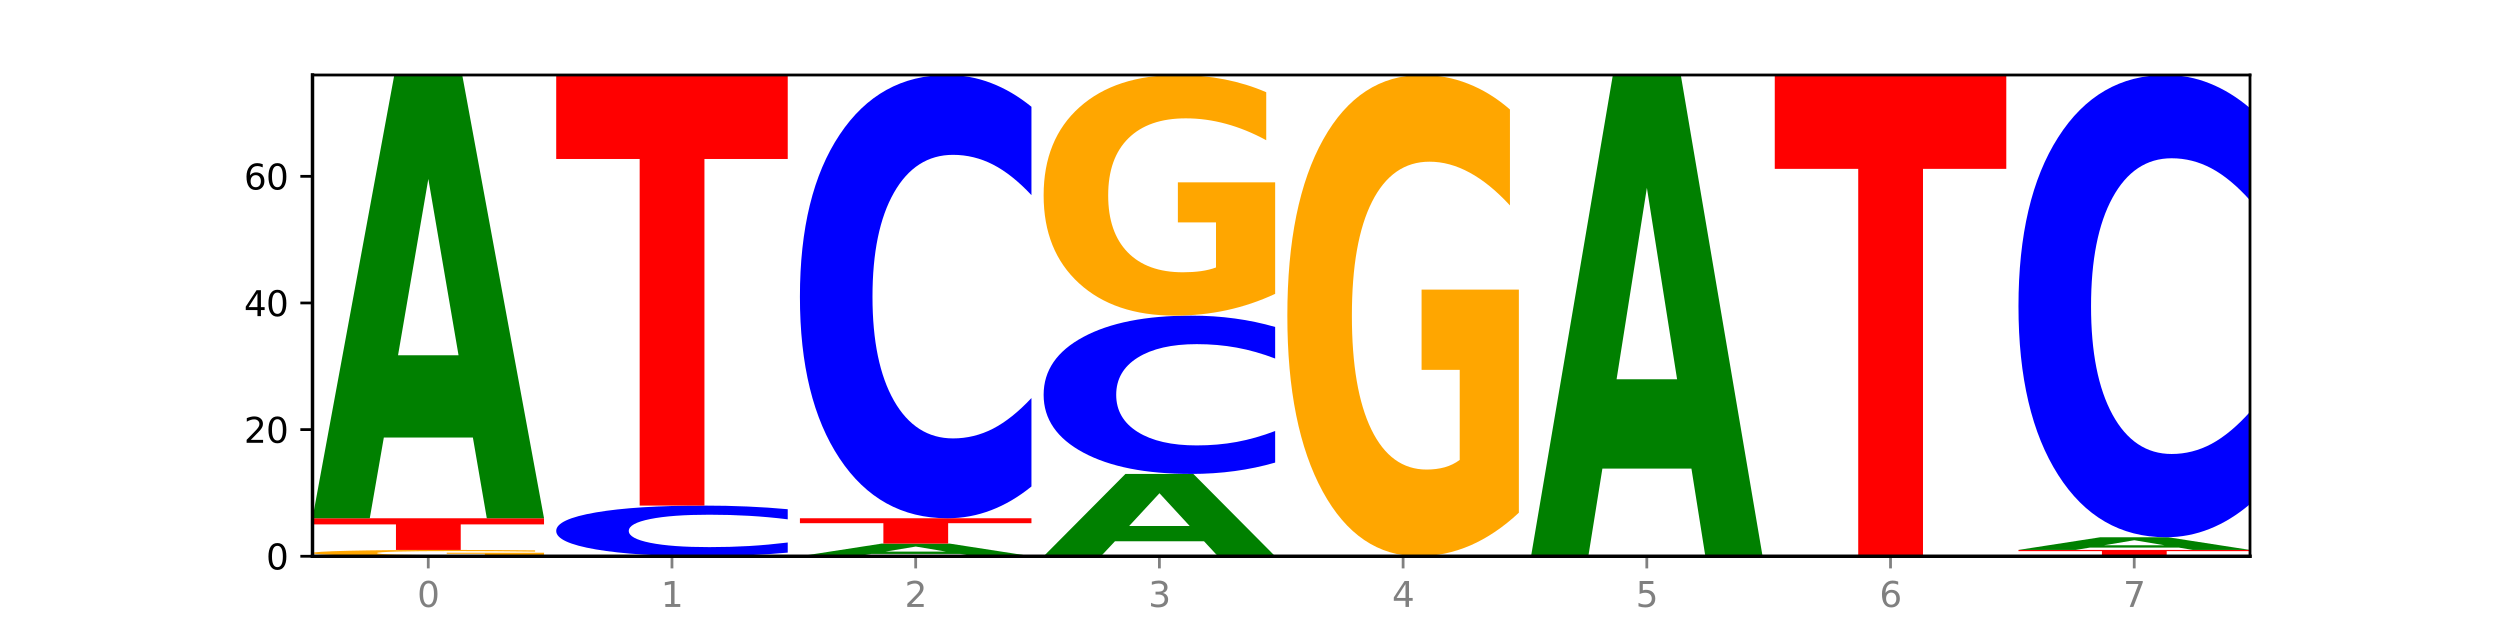
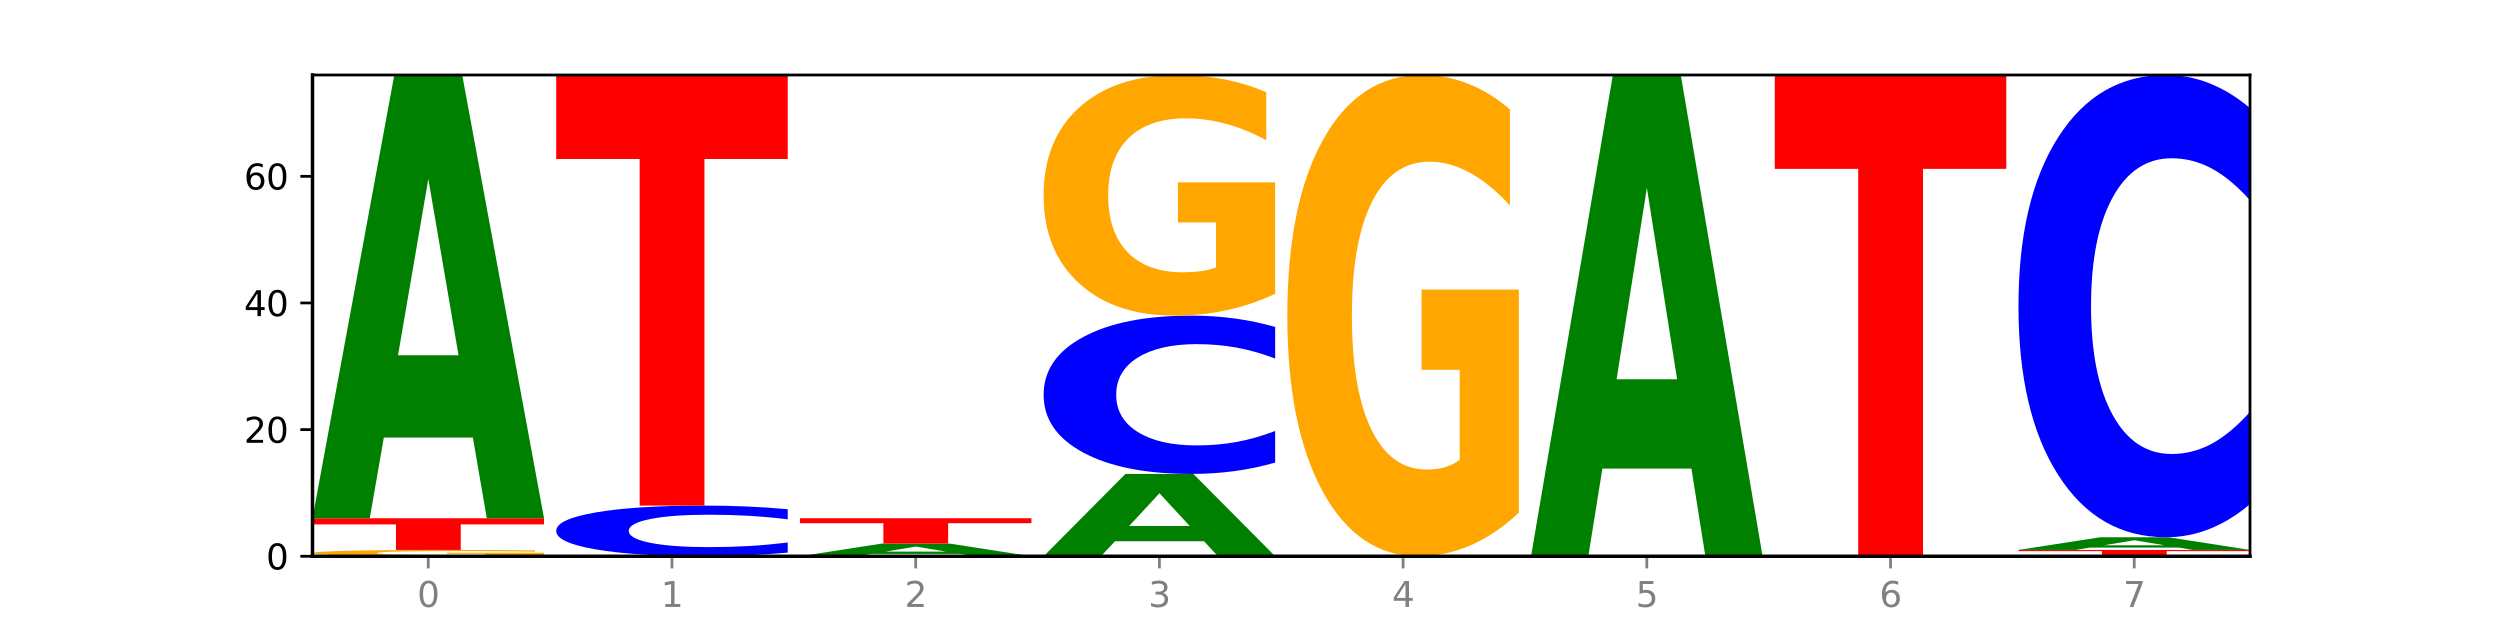
<svg xmlns="http://www.w3.org/2000/svg" xmlns:xlink="http://www.w3.org/1999/xlink" width="720pt" height="180pt" viewBox="0 0 720 180" version="1.1">
  <defs>
    <style type="text/css">*{stroke-linejoin: round; stroke-linecap: butt}</style>
  </defs>
  <g id="figure_1">
    <g id="patch_1">
      <path d="M 0 180  L 720 180  L 720 0  L 0 0  z " style="fill: #ffffff" />
    </g>
    <g id="axes_1">
      <g id="patch_2">
        <path d="M 90 160.2  L 648 160.2  L 648 21.6  L 90 21.6  z " style="fill: #ffffff" />
      </g>
      <g id="line2d_1">
        <path d="M 90 160.2  L 648 160.2  " clip-path="url(#p38685b7c92)" style="fill: none; stroke: #000000; stroke-width: 0.5; stroke-linecap: square" />
      </g>
      <g id="patch_3">
        <path d="M 156.679 160.035  Q 149.955 160.117 142.722 160.159  Q 135.489 160.2 127.778 160.2  Q 110.353 160.2 100.177 159.954  Q 90 159.709 90 159.289  Q 90 158.864 100.356 158.62  Q 110.727 158.376 128.764 158.376  Q 135.713 158.376 142.079 158.409  Q 148.46 158.442 154.109 158.507  L 154.109 158.871  Q 148.281 158.787 142.513 158.746  Q 136.744 158.705 130.946 158.705  Q 120.216 158.705 114.403 158.856  Q 108.59 159.007 108.59 159.289  Q 108.59 159.567 114.194 159.72  Q 119.798 159.872 130.109 159.872  Q 132.919 159.872 135.325 159.863  Q 137.731 159.854 139.643 159.835  L 139.643 159.494  L 128.66 159.494  L 128.66 159.19  L 156.679 159.19  L 156.679 160.035  z " clip-path="url(#p38685b7c92)" style="fill: #ffa600" />
      </g>
      <g id="patch_4">
        <path d="M 90 149.258  L 156.679 149.258  L 156.679 151.036  L 132.69 151.036  L 132.69 158.376  L 114.036 158.376  L 114.036 151.036  L 90 151.036  L 90 149.258  z " clip-path="url(#p38685b7c92)" style="fill: #ff0000" />
      </g>
      <g id="patch_5">
        <path d="M 136.189 126.003  L 110.545 126.003  L 106.496 149.258  L 90 149.258  L 113.558 21.6  L 133.121 21.6  L 156.679 149.258  L 140.197 149.258  L 136.189 126.003  z M 114.635 102.31  L 132.058 102.31  L 123.36 51.531  L 114.635 102.31  z " clip-path="url(#p38685b7c92)" style="fill: #008000" />
      </g>
      <g id="patch_6">
        <path d="M 226.868 159.154  Q 221.29 159.673 215.259 159.935  Q 209.228 160.2 202.659 160.2  Q 183.07 160.2 171.629 158.235  Q 160.189 156.27 160.189 152.91  Q 160.189 149.537 171.629 147.575  Q 183.07 145.611 202.659 145.611  Q 209.228 145.611 215.259 145.876  Q 221.29 146.138 226.868 146.656  L 226.868 149.565  Q 221.24 148.877 215.78 148.558  Q 210.32 148.238 204.289 148.238  Q 193.47 148.238 187.27 149.483  Q 181.088 150.725 181.088 152.91  Q 181.088 155.086 187.27 156.33  Q 193.47 157.572 204.289 157.572  Q 210.32 157.572 215.78 157.253  Q 221.24 156.93 226.868 156.243  L 226.868 159.154  z " clip-path="url(#p38685b7c92)" style="fill: #0000ff" />
      </g>
      <g id="patch_7">
        <path d="M 160.189 21.6  L 226.868 21.6  L 226.868 45.786  L 202.879 45.786  L 202.879 145.611  L 184.224 145.611  L 184.224 45.786  L 160.189 45.786  L 160.189 21.6  z " clip-path="url(#p38685b7c92)" style="fill: #ff0000" />
      </g>
      <g id="patch_8">
        <path d="M 276.566 159.536  L 250.922 159.536  L 246.873 160.2  L 230.377 160.2  L 253.935 156.553  L 273.499 156.553  L 297.057 160.2  L 280.574 160.2  L 276.566 159.536  z M 255.012 158.859  L 272.435 158.859  L 263.737 157.408  L 255.012 158.859  z " clip-path="url(#p38685b7c92)" style="fill: #008000" />
      </g>
      <g id="patch_9">
        <path d="M 230.377 149.258  L 297.057 149.258  L 297.057 150.681  L 273.068 150.681  L 273.068 156.553  L 254.413 156.553  L 254.413 150.681  L 230.377 150.681  L 230.377 149.258  z " clip-path="url(#p38685b7c92)" style="fill: #ff0000" />
      </g>
      <g id="patch_10">
-         <path d="M 297.057 140.107  Q 291.479 144.643 285.448 146.937  Q 279.417 149.258 272.848 149.258  Q 253.259 149.258 241.818 132.065  Q 230.377 114.871 230.377 85.469  Q 230.377 55.96 241.818 38.793  Q 253.259 21.6 272.848 21.6  Q 279.417 21.6 285.448 23.921  Q 291.479 26.215 297.057 30.75  L 297.057 56.198  Q 291.429 50.185 285.969 47.39  Q 280.509 44.595 274.477 44.595  Q 263.658 44.595 257.459 55.486  Q 251.277 66.35 251.277 85.469  Q 251.277 104.508 257.459 115.399  Q 263.658 126.263 274.477 126.263  Q 280.509 126.263 285.969 123.468  Q 291.429 120.646 297.057 114.634  L 297.057 140.107  z " clip-path="url(#p38685b7c92)" style="fill: #0000ff" />
-       </g>
+         </g>
      <g id="patch_11">
        <path d="M 346.755 155.881  L 321.111 155.881  L 317.062 160.2  L 300.566 160.2  L 324.124 136.492  L 343.687 136.492  L 367.245 160.2  L 350.763 160.2  L 346.755 155.881  z M 325.201 151.481  L 342.624 151.481  L 333.926 142.051  L 325.201 151.481  z " clip-path="url(#p38685b7c92)" style="fill: #008000" />
      </g>
      <g id="patch_12">
        <path d="M 367.245 133.224  Q 361.668 134.844 355.636 135.663  Q 349.605 136.492 343.036 136.492  Q 323.448 136.492 312.007 130.352  Q 300.566 124.211 300.566 113.71  Q 300.566 103.172 312.007 97.04  Q 323.448 90.9 343.036 90.9  Q 349.605 90.9 355.636 91.729  Q 361.668 92.548 367.245 94.168  L 367.245 103.256  Q 361.617 101.109 356.157 100.111  Q 350.697 99.112 344.666 99.112  Q 333.847 99.112 327.648 103.002  Q 321.465 106.882 321.465 113.71  Q 321.465 120.51 327.648 124.4  Q 333.847 128.28 344.666 128.28  Q 350.697 128.28 356.157 127.281  Q 361.617 126.274 367.245 124.126  L 367.245 133.224  z " clip-path="url(#p38685b7c92)" style="fill: #0000ff" />
      </g>
      <g id="patch_13">
        <path d="M 367.245 84.63  Q 360.521 87.765 353.288 89.34  Q 346.055 90.9 338.344 90.9  Q 320.919 90.9 310.743 81.566  Q 300.566 72.233 300.566 56.271  Q 300.566 40.124 310.922 30.862  Q 321.293 21.6 339.33 21.6  Q 346.279 21.6 352.645 22.86  Q 359.026 24.105 364.675 26.567  L 364.675 40.382  Q 358.847 37.218 353.079 35.658  Q 347.31 34.083 341.512 34.083  Q 330.782 34.083 324.969 39.838  Q 319.156 45.578 319.156 56.271  Q 319.156 66.865 324.76 72.648  Q 330.364 78.417 340.675 78.417  Q 343.485 78.417 345.891 78.088  Q 348.297 77.744 350.209 77.029  L 350.209 64.059  L 339.226 64.059  L 339.226 52.507  L 367.245 52.507  L 367.245 84.63  z " clip-path="url(#p38685b7c92)" style="fill: #ffa600" />
      </g>
      <g id="patch_14">
        <path d="M 437.434 147.66  Q 430.709 153.93 423.476 157.079  Q 416.244 160.2 408.533 160.2  Q 391.108 160.2 380.931 141.533  Q 370.755 122.866 370.755 90.943  Q 370.755 58.648 381.111 40.124  Q 391.482 21.6 409.519 21.6  Q 416.468 21.6 422.834 24.119  Q 429.215 26.61 434.864 31.535  L 434.864 59.163  Q 429.036 52.836 423.267 49.715  Q 417.499 46.566 411.701 46.566  Q 400.971 46.566 395.158 58.075  Q 389.345 69.556 389.345 90.943  Q 389.345 112.129 394.949 123.696  Q 400.553 135.234 410.864 135.234  Q 413.673 135.234 416.079 134.576  Q 418.485 133.889 420.398 132.457  L 420.398 106.518  L 409.414 106.518  L 409.414 83.413  L 437.434 83.413  L 437.434 147.66  z " clip-path="url(#p38685b7c92)" style="fill: #ffa600" />
      </g>
      <g id="patch_15">
        <path d="M 487.132 134.951  L 461.488 134.951  L 457.439 160.2  L 440.943 160.2  L 464.501 21.6  L 484.065 21.6  L 507.623 160.2  L 491.14 160.2  L 487.132 134.951  z M 465.578 109.228  L 483.001 109.228  L 474.303 54.096  L 465.578 109.228  z " clip-path="url(#p38685b7c92)" style="fill: #008000" />
      </g>
      <g id="patch_16">
        <path d="M 511.132 21.6  L 577.811 21.6  L 577.811 48.631  L 553.822 48.631  L 553.822 160.2  L 535.168 160.2  L 535.168 48.631  L 511.132 48.631  L 511.132 21.6  z " clip-path="url(#p38685b7c92)" style="fill: #ff0000" />
      </g>
      <g id="patch_17">
        <path d="M 581.321 158.376  L 648 158.376  L 648 158.732  L 624.011 158.732  L 624.011 160.2  L 605.356 160.2  L 605.356 158.732  L 581.321 158.732  L 581.321 158.376  z " clip-path="url(#p38685b7c92)" style="fill: #ff0000" />
      </g>
      <g id="patch_18">
        <path d="M 627.51 157.712  L 601.866 157.712  L 597.817 158.376  L 581.321 158.376  L 604.879 154.729  L 624.442 154.729  L 648 158.376  L 631.518 158.376  L 627.51 157.712  z M 605.956 157.035  L 623.379 157.035  L 614.681 155.584  L 605.956 157.035  z " clip-path="url(#p38685b7c92)" style="fill: #008000" />
      </g>
      <g id="patch_19">
        <path d="M 648 145.186  Q 642.422 149.916 636.391 152.309  Q 630.36 154.729 623.791 154.729  Q 604.202 154.729 592.762 136.799  Q 581.321 118.869 581.321 88.206  Q 581.321 57.433 592.762 39.53  Q 604.202 21.6 623.791 21.6  Q 630.36 21.6 636.391 24.02  Q 642.422 26.413 648 31.143  L 648 57.68  Q 642.372 51.41 636.912 48.495  Q 631.452 45.58 625.421 45.58  Q 614.602 45.58 608.402 56.938  Q 602.22 68.268 602.22 88.206  Q 602.22 108.061 608.402 119.419  Q 614.602 130.749 625.421 130.749  Q 631.452 130.749 636.912 127.834  Q 642.372 124.891 648 118.621  L 648 145.186  z " clip-path="url(#p38685b7c92)" style="fill: #0000ff" />
      </g>
      <g id="matplotlib.axis_1">
        <g id="xtick_1">
          <g id="line2d_2">
            <defs>
              <path id="m6a3fa27e7f" d="M 0 0  L 0 3.5  " style="stroke: #808080; stroke-width: 0.8" />
            </defs>
            <g>
              <use xlink:href="#m6a3fa27e7f" x="123.34" y="160.2" style="fill: #808080; stroke: #808080; stroke-width: 0.8" />
            </g>
          </g>
          <g id="text_1">
            <g style="fill: #808080" transform="translate(120.158 174.798) scale(0.1 -0.1)">
              <defs>
                <path id="DejaVuSans-30" d="M 2034 4250  Q 1547 4250 1301 3770  Q 1056 3291 1056 2328  Q 1056 1369 1301 889  Q 1547 409 2034 409  Q 2525 409 2770 889  Q 3016 1369 3016 2328  Q 3016 3291 2770 3770  Q 2525 4250 2034 4250  z M 2034 4750  Q 2819 4750 3233 4129  Q 3647 3509 3647 2328  Q 3647 1150 3233 529  Q 2819 -91 2034 -91  Q 1250 -91 836 529  Q 422 1150 422 2328  Q 422 3509 836 4129  Q 1250 4750 2034 4750  z " transform="scale(0.016)" />
              </defs>
              <use xlink:href="#DejaVuSans-30" />
            </g>
          </g>
        </g>
        <g id="xtick_2">
          <g id="line2d_3">
            <g>
              <use xlink:href="#m6a3fa27e7f" x="193.528" y="160.2" style="fill: #808080; stroke: #808080; stroke-width: 0.8" />
            </g>
          </g>
          <g id="text_2">
            <g style="fill: #808080" transform="translate(190.347 174.798) scale(0.1 -0.1)">
              <defs>
                <path id="DejaVuSans-31" d="M 794 531  L 1825 531  L 1825 4091  L 703 3866  L 703 4441  L 1819 4666  L 2450 4666  L 2450 531  L 3481 531  L 3481 0  L 794 0  L 794 531  z " transform="scale(0.016)" />
              </defs>
              <use xlink:href="#DejaVuSans-31" />
            </g>
          </g>
        </g>
        <g id="xtick_3">
          <g id="line2d_4">
            <g>
              <use xlink:href="#m6a3fa27e7f" x="263.717" y="160.2" style="fill: #808080; stroke: #808080; stroke-width: 0.8" />
            </g>
          </g>
          <g id="text_3">
            <g style="fill: #808080" transform="translate(260.536 174.798) scale(0.1 -0.1)">
              <defs>
                <path id="DejaVuSans-32" d="M 1228 531  L 3431 531  L 3431 0  L 469 0  L 469 531  Q 828 903 1448 1529  Q 2069 2156 2228 2338  Q 2531 2678 2651 2914  Q 2772 3150 2772 3378  Q 2772 3750 2511 3984  Q 2250 4219 1831 4219  Q 1534 4219 1204 4116  Q 875 4013 500 3803  L 500 4441  Q 881 4594 1212 4672  Q 1544 4750 1819 4750  Q 2544 4750 2975 4387  Q 3406 4025 3406 3419  Q 3406 3131 3298 2873  Q 3191 2616 2906 2266  Q 2828 2175 2409 1742  Q 1991 1309 1228 531  z " transform="scale(0.016)" />
              </defs>
              <use xlink:href="#DejaVuSans-32" />
            </g>
          </g>
        </g>
        <g id="xtick_4">
          <g id="line2d_5">
            <g>
              <use xlink:href="#m6a3fa27e7f" x="333.906" y="160.2" style="fill: #808080; stroke: #808080; stroke-width: 0.8" />
            </g>
          </g>
          <g id="text_4">
            <g style="fill: #808080" transform="translate(330.724 174.798) scale(0.1 -0.1)">
              <defs>
                <path id="DejaVuSans-33" d="M 2597 2516  Q 3050 2419 3304 2112  Q 3559 1806 3559 1356  Q 3559 666 3084 287  Q 2609 -91 1734 -91  Q 1441 -91 1130 -33  Q 819 25 488 141  L 488 750  Q 750 597 1062 519  Q 1375 441 1716 441  Q 2309 441 2620 675  Q 2931 909 2931 1356  Q 2931 1769 2642 2001  Q 2353 2234 1838 2234  L 1294 2234  L 1294 2753  L 1863 2753  Q 2328 2753 2575 2939  Q 2822 3125 2822 3475  Q 2822 3834 2567 4026  Q 2313 4219 1838 4219  Q 1578 4219 1281 4162  Q 984 4106 628 3988  L 628 4550  Q 988 4650 1302 4700  Q 1616 4750 1894 4750  Q 2613 4750 3031 4423  Q 3450 4097 3450 3541  Q 3450 3153 3228 2886  Q 3006 2619 2597 2516  z " transform="scale(0.016)" />
              </defs>
              <use xlink:href="#DejaVuSans-33" />
            </g>
          </g>
        </g>
        <g id="xtick_5">
          <g id="line2d_6">
            <g>
              <use xlink:href="#m6a3fa27e7f" x="404.094" y="160.2" style="fill: #808080; stroke: #808080; stroke-width: 0.8" />
            </g>
          </g>
          <g id="text_5">
            <g style="fill: #808080" transform="translate(400.913 174.798) scale(0.1 -0.1)">
              <defs>
                <path id="DejaVuSans-34" d="M 2419 4116  L 825 1625  L 2419 1625  L 2419 4116  z M 2253 4666  L 3047 4666  L 3047 1625  L 3713 1625  L 3713 1100  L 3047 1100  L 3047 0  L 2419 0  L 2419 1100  L 313 1100  L 313 1709  L 2253 4666  z " transform="scale(0.016)" />
              </defs>
              <use xlink:href="#DejaVuSans-34" />
            </g>
          </g>
        </g>
        <g id="xtick_6">
          <g id="line2d_7">
            <g>
              <use xlink:href="#m6a3fa27e7f" x="474.283" y="160.2" style="fill: #808080; stroke: #808080; stroke-width: 0.8" />
            </g>
          </g>
          <g id="text_6">
            <g style="fill: #808080" transform="translate(471.102 174.798) scale(0.1 -0.1)">
              <defs>
                <path id="DejaVuSans-35" d="M 691 4666  L 3169 4666  L 3169 4134  L 1269 4134  L 1269 2991  Q 1406 3038 1543 3061  Q 1681 3084 1819 3084  Q 2600 3084 3056 2656  Q 3513 2228 3513 1497  Q 3513 744 3044 326  Q 2575 -91 1722 -91  Q 1428 -91 1123 -41  Q 819 9 494 109  L 494 744  Q 775 591 1075 516  Q 1375 441 1709 441  Q 2250 441 2565 725  Q 2881 1009 2881 1497  Q 2881 1984 2565 2268  Q 2250 2553 1709 2553  Q 1456 2553 1204 2497  Q 953 2441 691 2322  L 691 4666  z " transform="scale(0.016)" />
              </defs>
              <use xlink:href="#DejaVuSans-35" />
            </g>
          </g>
        </g>
        <g id="xtick_7">
          <g id="line2d_8">
            <g>
              <use xlink:href="#m6a3fa27e7f" x="544.472" y="160.2" style="fill: #808080; stroke: #808080; stroke-width: 0.8" />
            </g>
          </g>
          <g id="text_7">
            <g style="fill: #808080" transform="translate(541.29 174.798) scale(0.1 -0.1)">
              <defs>
                <path id="DejaVuSans-36" d="M 2113 2584  Q 1688 2584 1439 2293  Q 1191 2003 1191 1497  Q 1191 994 1439 701  Q 1688 409 2113 409  Q 2538 409 2786 701  Q 3034 994 3034 1497  Q 3034 2003 2786 2293  Q 2538 2584 2113 2584  z M 3366 4563  L 3366 3988  Q 3128 4100 2886 4159  Q 2644 4219 2406 4219  Q 1781 4219 1451 3797  Q 1122 3375 1075 2522  Q 1259 2794 1537 2939  Q 1816 3084 2150 3084  Q 2853 3084 3261 2657  Q 3669 2231 3669 1497  Q 3669 778 3244 343  Q 2819 -91 2113 -91  Q 1303 -91 875 529  Q 447 1150 447 2328  Q 447 3434 972 4092  Q 1497 4750 2381 4750  Q 2619 4750 2861 4703  Q 3103 4656 3366 4563  z " transform="scale(0.016)" />
              </defs>
              <use xlink:href="#DejaVuSans-36" />
            </g>
          </g>
        </g>
        <g id="xtick_8">
          <g id="line2d_9">
            <g>
              <use xlink:href="#m6a3fa27e7f" x="614.66" y="160.2" style="fill: #808080; stroke: #808080; stroke-width: 0.8" />
            </g>
          </g>
          <g id="text_8">
            <g style="fill: #808080" transform="translate(611.479 174.798) scale(0.1 -0.1)">
              <defs>
                <path id="DejaVuSans-37" d="M 525 4666  L 3525 4666  L 3525 4397  L 1831 0  L 1172 0  L 2766 4134  L 525 4134  L 525 4666  z " transform="scale(0.016)" />
              </defs>
              <use xlink:href="#DejaVuSans-37" />
            </g>
          </g>
        </g>
      </g>
      <g id="matplotlib.axis_2">
        <g id="ytick_1">
          <g id="line2d_10">
            <defs>
              <path id="mfbb8abfe09" d="M 0 0  L -3.5 0  " style="stroke: #000000; stroke-width: 0.8" />
            </defs>
            <g>
              <use xlink:href="#mfbb8abfe09" x="90" y="160.2" style="stroke: #000000; stroke-width: 0.8" />
            </g>
          </g>
          <g id="text_9">
            <g transform="translate(76.638 163.999) scale(0.1 -0.1)">
              <use xlink:href="#DejaVuSans-30" />
            </g>
          </g>
        </g>
        <g id="ytick_2">
          <g id="line2d_11">
            <g>
              <use xlink:href="#mfbb8abfe09" x="90" y="123.726" style="stroke: #000000; stroke-width: 0.8" />
            </g>
          </g>
          <g id="text_10">
            <g transform="translate(70.275 127.526) scale(0.1 -0.1)">
              <use xlink:href="#DejaVuSans-32" />
              <use xlink:href="#DejaVuSans-30" x="63.623" />
            </g>
          </g>
        </g>
        <g id="ytick_3">
          <g id="line2d_12">
            <g>
              <use xlink:href="#mfbb8abfe09" x="90" y="87.253" style="stroke: #000000; stroke-width: 0.8" />
            </g>
          </g>
          <g id="text_11">
            <g transform="translate(70.275 91.052) scale(0.1 -0.1)">
              <use xlink:href="#DejaVuSans-34" />
              <use xlink:href="#DejaVuSans-30" x="63.623" />
            </g>
          </g>
        </g>
        <g id="ytick_4">
          <g id="line2d_13">
            <g>
              <use xlink:href="#mfbb8abfe09" x="90" y="50.779" style="stroke: #000000; stroke-width: 0.8" />
            </g>
          </g>
          <g id="text_12">
            <g transform="translate(70.275 54.578) scale(0.1 -0.1)">
              <use xlink:href="#DejaVuSans-36" />
              <use xlink:href="#DejaVuSans-30" x="63.623" />
            </g>
          </g>
        </g>
      </g>
      <g id="patch_20">
        <path d="M 90 160.2  L 90 21.6  " style="fill: none; stroke: #000000; stroke-linejoin: miter; stroke-linecap: square" />
      </g>
      <g id="patch_21">
        <path d="M 648 160.2  L 648 21.6  " style="fill: none; stroke: #000000; stroke-width: 0.8; stroke-linejoin: miter; stroke-linecap: square" />
      </g>
      <g id="patch_22">
        <path d="M 90 160.2  L 648 160.2  " style="fill: none; stroke: #000000; stroke-linejoin: miter; stroke-linecap: square" />
      </g>
      <g id="patch_23">
        <path d="M 90 21.6  L 648 21.6  " style="fill: none; stroke: #000000; stroke-width: 0.8; stroke-linejoin: miter; stroke-linecap: square" />
      </g>
    </g>
  </g>
  <defs>
    <clipPath id="p38685b7c92">
      <rect x="90" y="21.6" width="558" height="138.6" />
    </clipPath>
  </defs>
</svg>